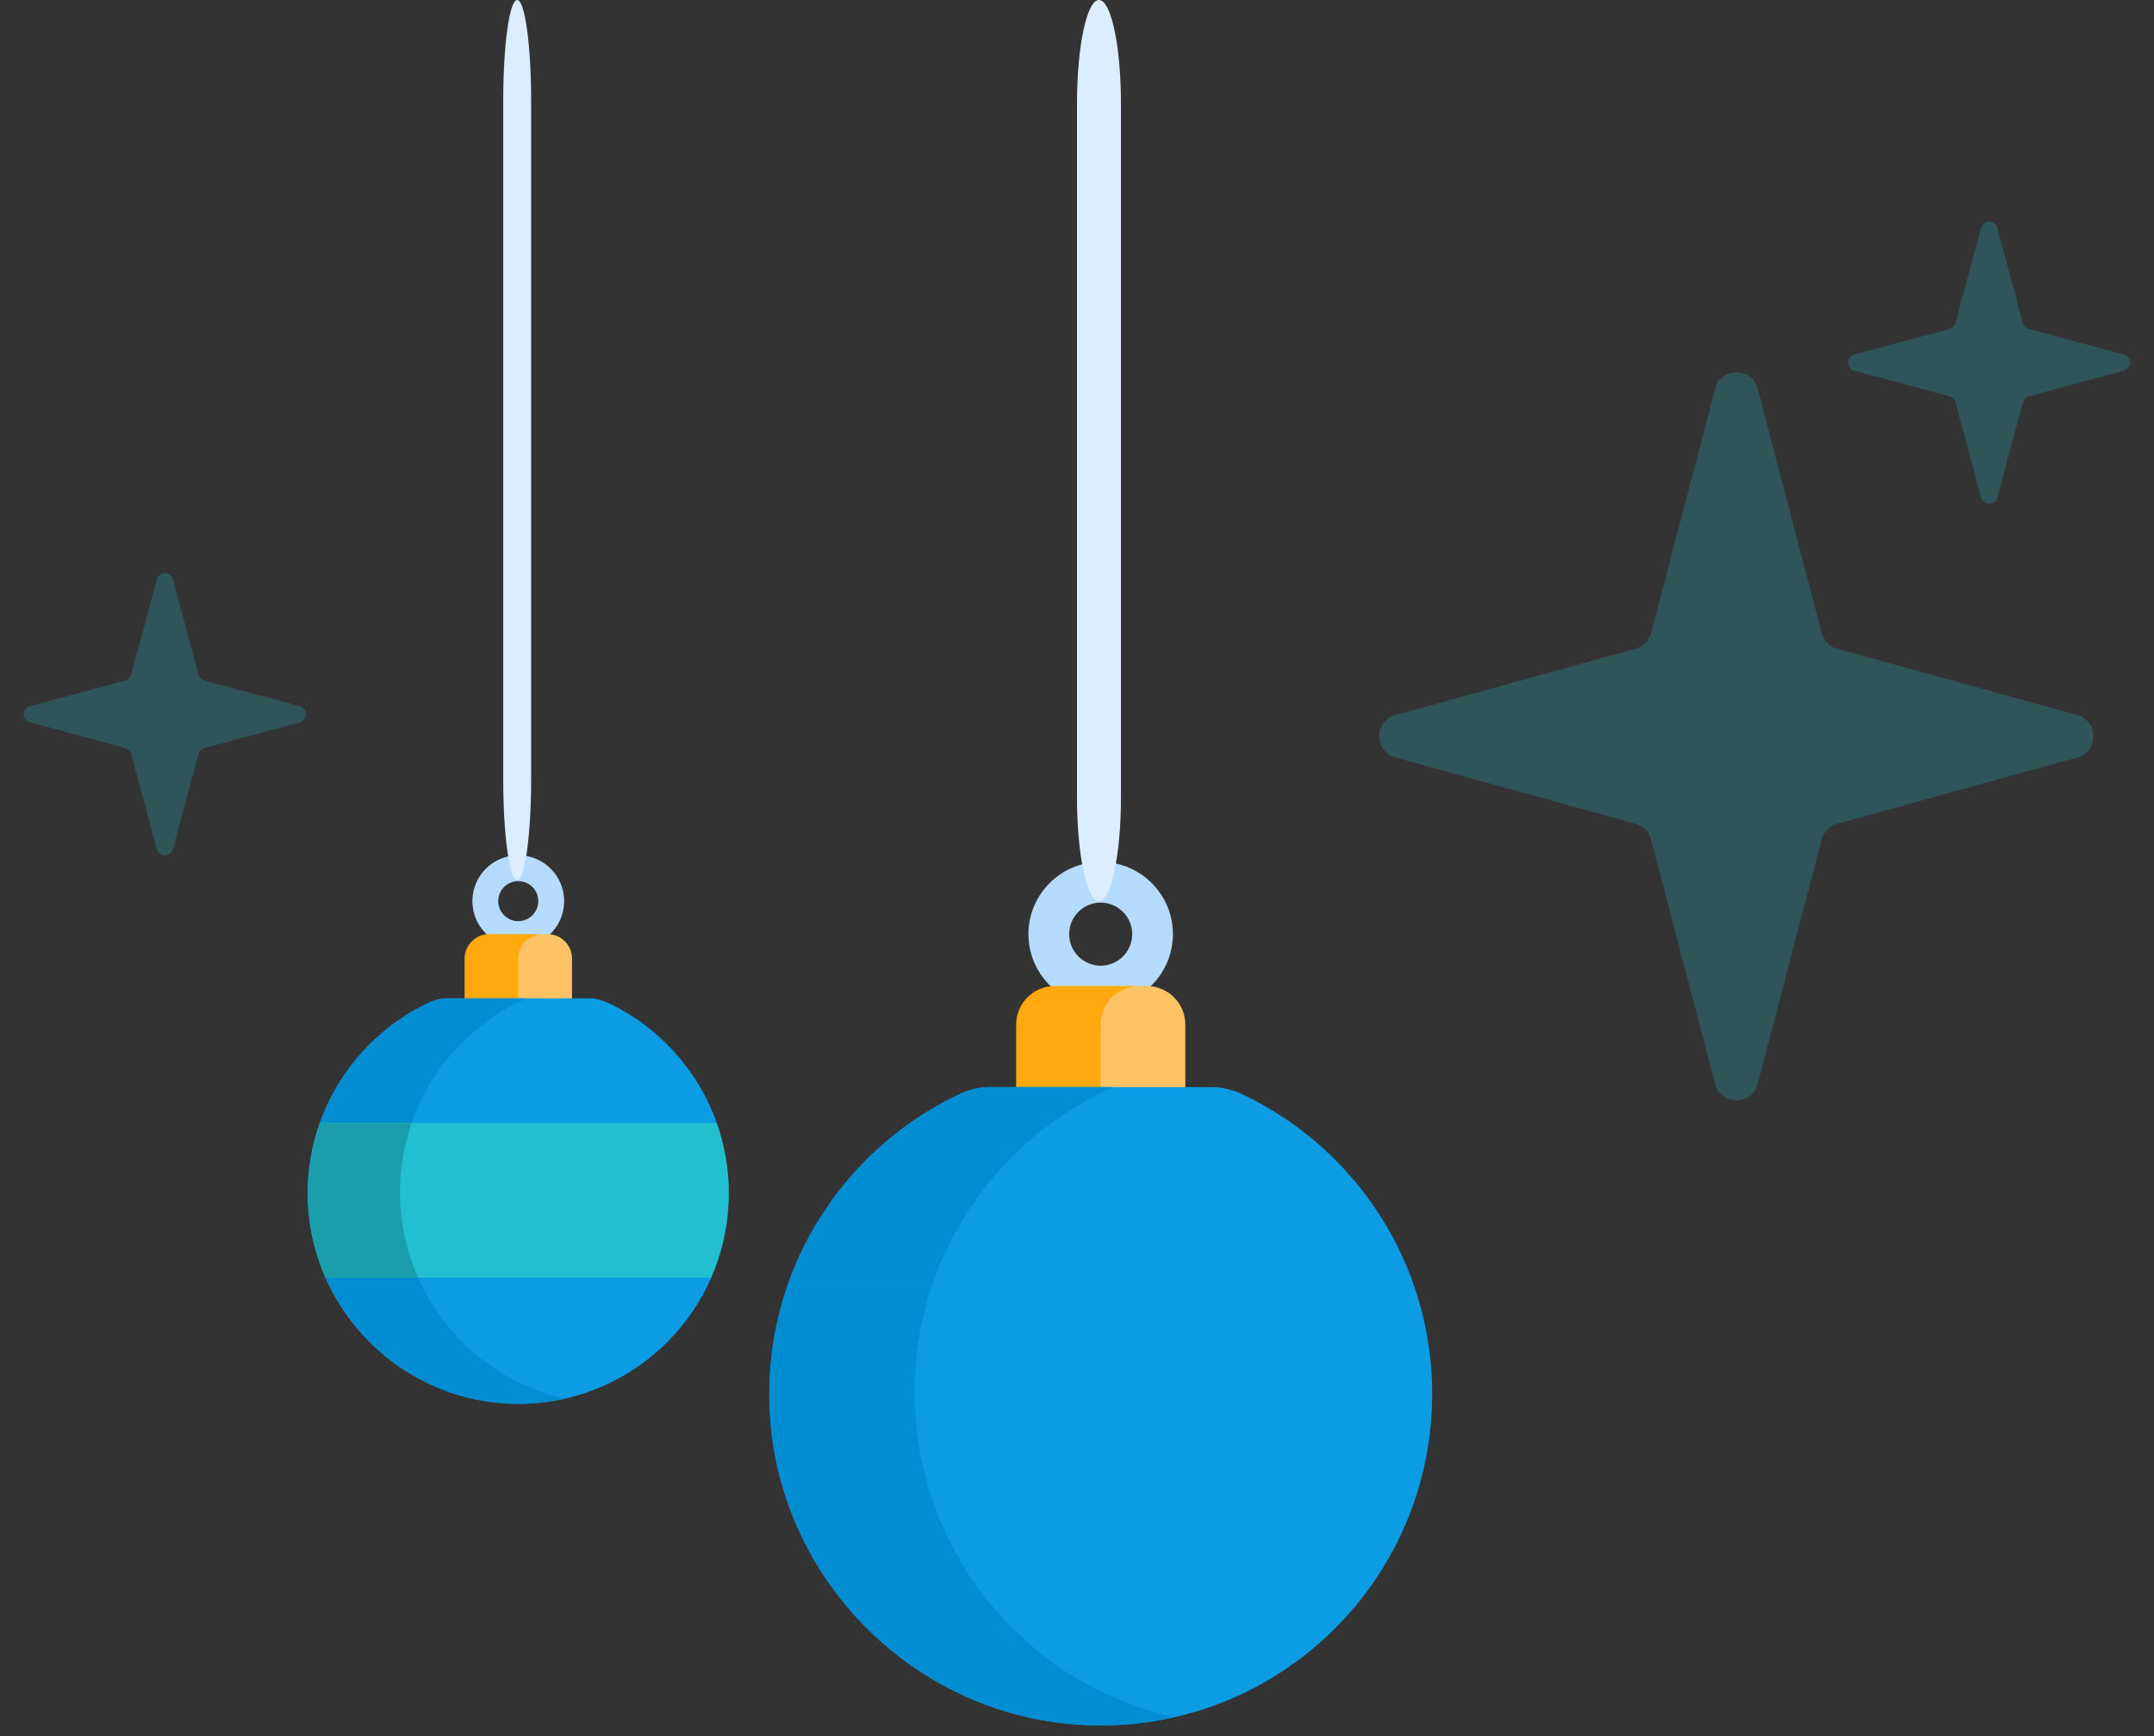
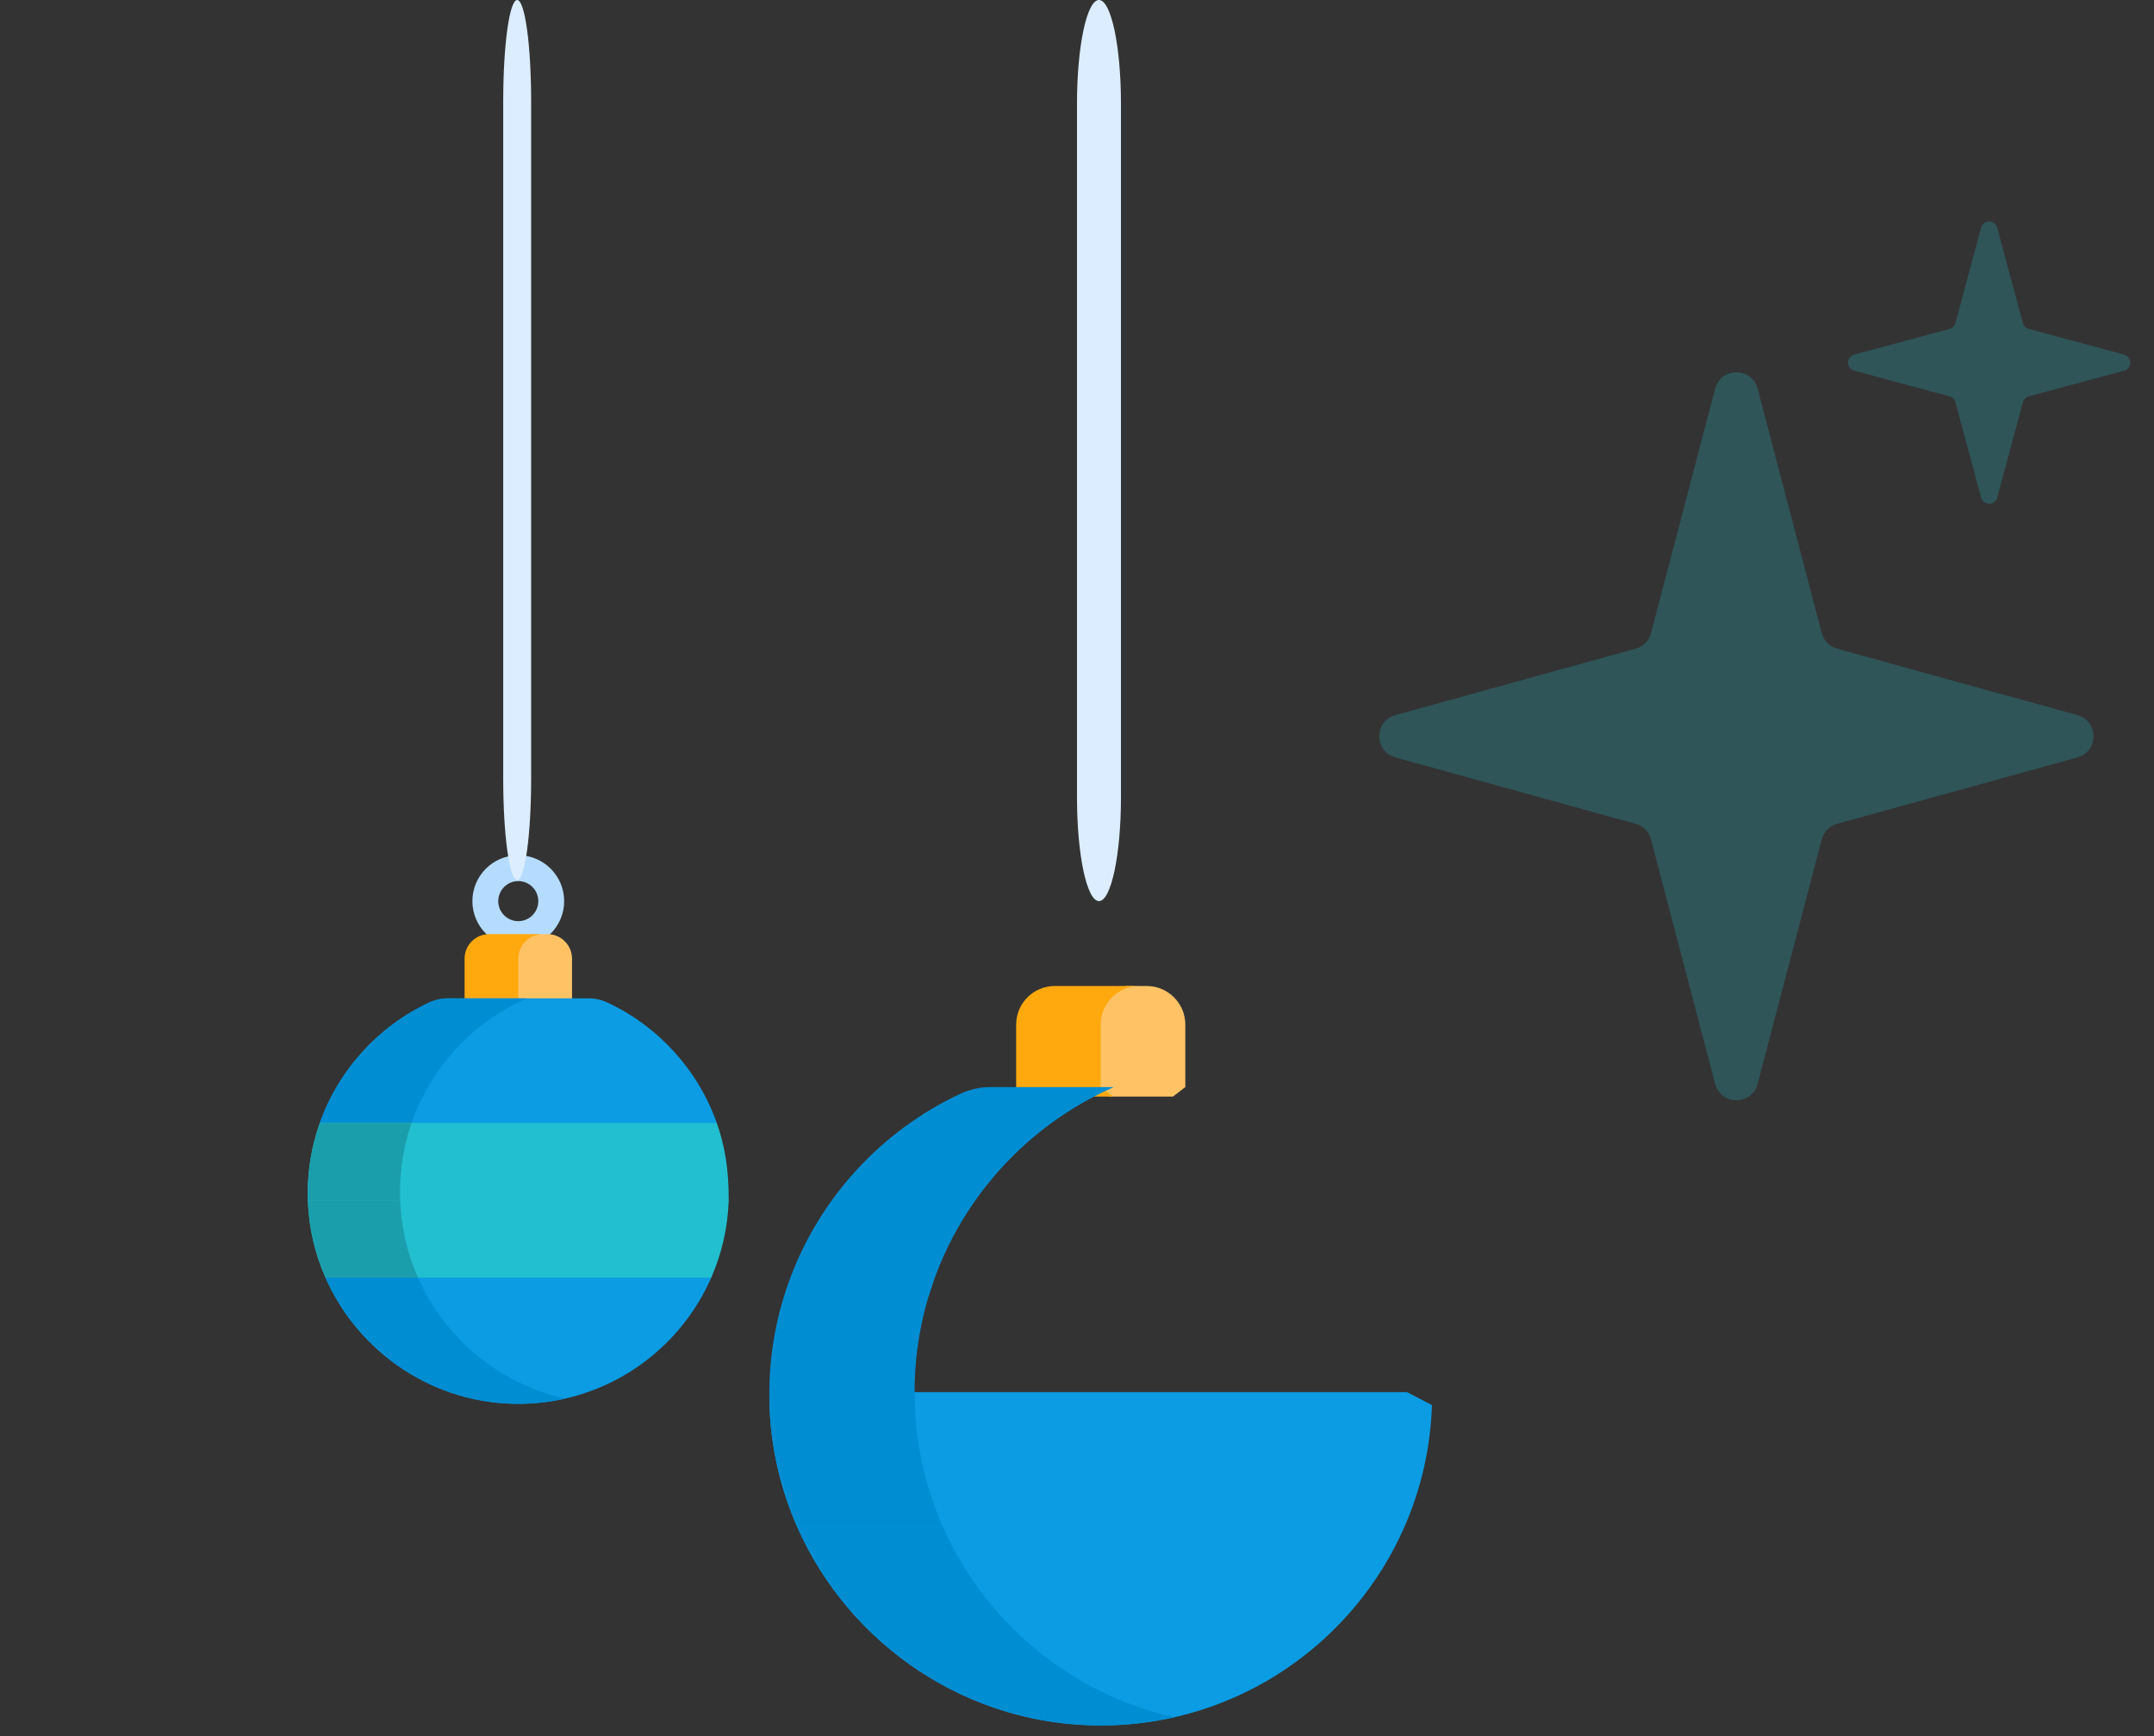
<svg xmlns="http://www.w3.org/2000/svg" width="98" height="79" viewBox="0 0 98 79" fill="none">
  <rect x="0" y="0" width="98" height="79" fill="#333333" stroke="none" />
  <path d="M79.967 17.687C79.706 16.692 78.294 16.692 78.033 17.687L75.116 28.807C75.025 29.151 74.758 29.422 74.415 29.517L63.488 32.536C62.51 32.806 62.51 34.194 63.488 34.464L74.415 37.483C74.758 37.578 75.025 37.849 75.116 38.193L78.033 49.313C78.294 50.308 79.706 50.308 79.967 49.313L82.884 38.193C82.975 37.849 83.242 37.578 83.585 37.483L94.512 34.464C95.49 34.194 95.49 32.806 94.512 32.536L83.585 29.517C83.242 29.422 82.975 29.151 82.884 28.807L79.967 17.687Z" fill="#22BFD0" fill-opacity="0.24" />
  <path d="M90.866 10.36C90.766 9.986 90.234 9.986 90.134 10.36L88.966 14.698C88.931 14.829 88.829 14.931 88.698 14.966L84.36 16.134C83.986 16.235 83.986 16.765 84.36 16.866L88.698 18.034C88.829 18.069 88.931 18.171 88.966 18.302L90.134 22.64C90.234 23.014 90.766 23.014 90.866 22.64L92.034 18.302C92.069 18.171 92.171 18.069 92.302 18.034L96.64 16.866C97.014 16.765 97.014 16.235 96.64 16.134L92.302 14.966C92.171 14.931 92.069 14.829 92.034 14.698L90.866 10.36Z" fill="#22BFD0" fill-opacity="0.24" />
-   <path d="M7.866 26.36C7.766 25.986 7.234 25.986 7.134 26.36L5.966 30.698C5.931 30.829 5.829 30.931 5.698 30.966L1.36 32.134C0.986 32.234 0.986 32.766 1.36 32.866L5.698 34.034C5.829 34.069 5.931 34.171 5.966 34.302L7.134 38.64C7.234 39.014 7.766 39.014 7.866 38.64L9.034 34.302C9.069 34.171 9.171 34.069 9.302 34.034L13.64 32.866C14.014 32.766 14.014 32.234 13.64 32.134L9.302 30.966C9.171 30.931 9.069 30.829 9.034 30.698L7.866 26.36Z" fill="#22BFD0" fill-opacity="0.24" />
-   <path d="M50.077 45.79C48.265 45.79 46.791 44.315 46.791 42.503C46.791 40.691 48.265 39.217 50.077 39.217C51.89 39.217 53.364 40.691 53.364 42.503C53.364 44.315 51.89 45.79 50.077 45.79ZM50.077 41.069C49.286 41.069 48.643 41.712 48.643 42.503C48.643 43.294 49.286 43.938 50.077 43.938C50.869 43.938 51.512 43.294 51.512 42.503C51.512 41.712 50.869 41.069 50.077 41.069Z" fill="#B5DCFF" />
  <path d="M52.17 44.863H51.251C50.531 45.108 50.012 45.788 50.012 46.592V49.544L50.467 49.893H53.367L53.928 49.462V46.621C53.928 45.65 53.141 44.863 52.17 44.863Z" fill="#FFC365" />
  <path d="M50.08 46.621C50.08 45.65 50.867 44.863 51.838 44.863H47.99C47.019 44.863 46.232 45.65 46.232 46.621V49.462L46.794 49.893H50.642L50.08 49.462V46.621Z" fill="#FFA90F" />
  <path d="M50 41C49.448 41 49 38.894 49 36.296V4.704C49 2.106 49.448 0 50 0C50.552 0 51 2.106 51 4.704V36.296C51 38.894 50.552 41 50 41Z" fill="#DBEDFF" />
  <path d="M63.231 68.555H37.144L36.268 69.469C38.635 74.842 44.054 78.588 50.275 78.508C56.371 78.431 61.595 74.735 63.899 69.469L63.231 68.555Z" fill="#0B9CE3" />
  <path d="M42.526 68.555H37.144L36.268 69.469C38.635 74.842 44.054 78.588 50.275 78.508C51.353 78.495 52.404 78.366 53.416 78.137C48.369 76.997 44.276 73.34 42.526 68.555Z" fill="#008DD2" />
-   <path d="M35.865 58.392L36.2 58.925H63.357L64.296 58.392C62.945 54.579 60.105 51.47 56.473 49.768C56.045 49.568 55.579 49.463 55.107 49.463H45.054C44.577 49.463 44.106 49.572 43.674 49.775C40.049 51.478 37.215 54.584 35.865 58.392Z" fill="#0B9CE3" />
  <path d="M50.675 49.463H45.054C44.577 49.463 44.106 49.572 43.674 49.775C40.049 51.478 37.215 54.584 35.865 58.392L36.2 58.925H42.267C43.559 54.682 46.661 51.228 50.675 49.463Z" fill="#008DD2" />
  <path d="M64.014 63.342H35.746L35.008 63.931C35.072 65.895 35.517 67.764 36.268 69.469H63.9C64.646 67.765 65.085 65.896 65.15 63.931L64.014 63.342Z" fill="#0B9CE3" />
  <path d="M41.609 63.348C41.609 63.346 41.609 63.344 41.609 63.342H35.746L35.008 63.931C35.072 65.895 35.517 67.764 36.268 69.469H42.897C42.07 67.597 41.609 65.527 41.609 63.348Z" fill="#008DD2" />
-   <path d="M35.864 58.393C35.292 60.007 34.985 61.746 35.001 63.56C35.002 63.684 35.004 63.808 35.008 63.931H65.15C65.156 63.764 65.16 63.597 65.16 63.429C65.16 61.663 64.854 59.968 64.296 58.393H35.864Z" fill="#0B9CE3" />
  <path d="M41.61 63.347C41.61 61.612 41.903 59.946 42.439 58.393H35.864C35.292 60.007 34.985 61.746 35.001 63.56C35.002 63.684 35.004 63.808 35.008 63.931H41.622C41.615 63.737 41.61 63.543 41.61 63.347Z" fill="#008DD2" />
  <path d="M23.58 43.09C22.429 43.09 21.492 42.153 21.492 41.002C21.492 39.851 22.429 38.914 23.58 38.914C24.731 38.914 25.668 39.851 25.668 41.002C25.668 42.153 24.731 43.09 23.58 43.09ZM23.58 40.09C23.077 40.09 22.669 40.499 22.669 41.002C22.669 41.505 23.077 41.913 23.58 41.913C24.083 41.913 24.491 41.505 24.491 41.002C24.491 40.499 24.083 40.09 23.58 40.09Z" fill="#B5DCFF" />
  <path d="M24.908 42.502H24.324C23.867 42.657 23.537 43.09 23.537 43.6V45.475L23.826 45.697H25.669L26.025 45.424V43.619C26.025 43.002 25.525 42.502 24.908 42.502Z" fill="#FFC365" />
  <path d="M23.581 43.619C23.581 43.002 24.081 42.502 24.698 42.502H22.253C21.637 42.502 21.137 43.002 21.137 43.619V45.423L21.493 45.697H23.938L23.581 45.423V43.619Z" fill="#FFA90F" />
  <path d="M23.53 40.046C23.179 40.046 22.895 37.99 22.895 35.452V4.594C22.895 2.057 23.179 0 23.53 0C23.881 0 24.165 2.057 24.165 4.594V35.451C24.165 37.989 23.881 40.046 23.53 40.046Z" fill="#DBEDFF" />
  <path d="M31.936 57.551H15.364L14.807 58.132C16.311 61.545 19.753 63.925 23.705 63.874C27.578 63.825 30.896 61.477 32.36 58.132L31.936 57.551Z" fill="#0B9CE3" />
  <path d="M18.783 57.551H15.364L14.807 58.132C16.311 61.545 19.753 63.925 23.705 63.874C24.39 63.865 25.057 63.783 25.701 63.638C22.494 62.914 19.894 60.591 18.783 57.551Z" fill="#008DD2" />
  <path d="M14.551 51.096L14.764 51.435H32.016L32.612 51.096C31.754 48.674 29.95 46.699 27.642 45.618C27.37 45.49 27.074 45.424 26.774 45.424H20.388C20.085 45.424 19.786 45.493 19.512 45.622C17.209 46.704 15.408 48.677 14.551 51.096Z" fill="#0B9CE3" />
  <path d="M23.959 45.424H20.388C20.085 45.424 19.786 45.493 19.512 45.622C17.209 46.704 15.408 48.677 14.551 51.096L14.764 51.435H18.617C19.438 48.739 21.409 46.545 23.959 45.424Z" fill="#008DD2" />
  <path d="M32.433 54.238H14.475L14.006 54.613C14.047 55.86 14.329 57.048 14.807 58.131H32.36C32.834 57.048 33.113 55.861 33.154 54.613L32.433 54.238Z" fill="#22BFD0" />
  <path d="M18.2 54.242C18.2 54.241 18.2 54.24 18.2 54.238H14.475L14.006 54.613C14.047 55.86 14.329 57.048 14.807 58.131H19.018C18.492 56.942 18.2 55.626 18.2 54.242Z" fill="#1B9EAC" />
-   <path d="M14.549 51.096C14.186 52.121 13.991 53.226 14 54.379C14.001 54.457 14.003 54.536 14.005 54.614H33.154C33.157 54.508 33.16 54.402 33.16 54.295C33.16 53.173 32.965 52.096 32.611 51.096H14.549Z" fill="#22BFD0" />
+   <path d="M14.549 51.096C14.186 52.121 13.991 53.226 14 54.379C14.001 54.457 14.003 54.536 14.005 54.614H33.154C33.16 53.173 32.965 52.096 32.611 51.096H14.549Z" fill="#22BFD0" />
  <path d="M18.199 54.243C18.199 53.141 18.385 52.082 18.726 51.096H14.549C14.186 52.121 13.991 53.226 14 54.379C14.001 54.457 14.003 54.536 14.005 54.614H18.207C18.202 54.491 18.199 54.368 18.199 54.243Z" fill="#1B9EAC" />
</svg>